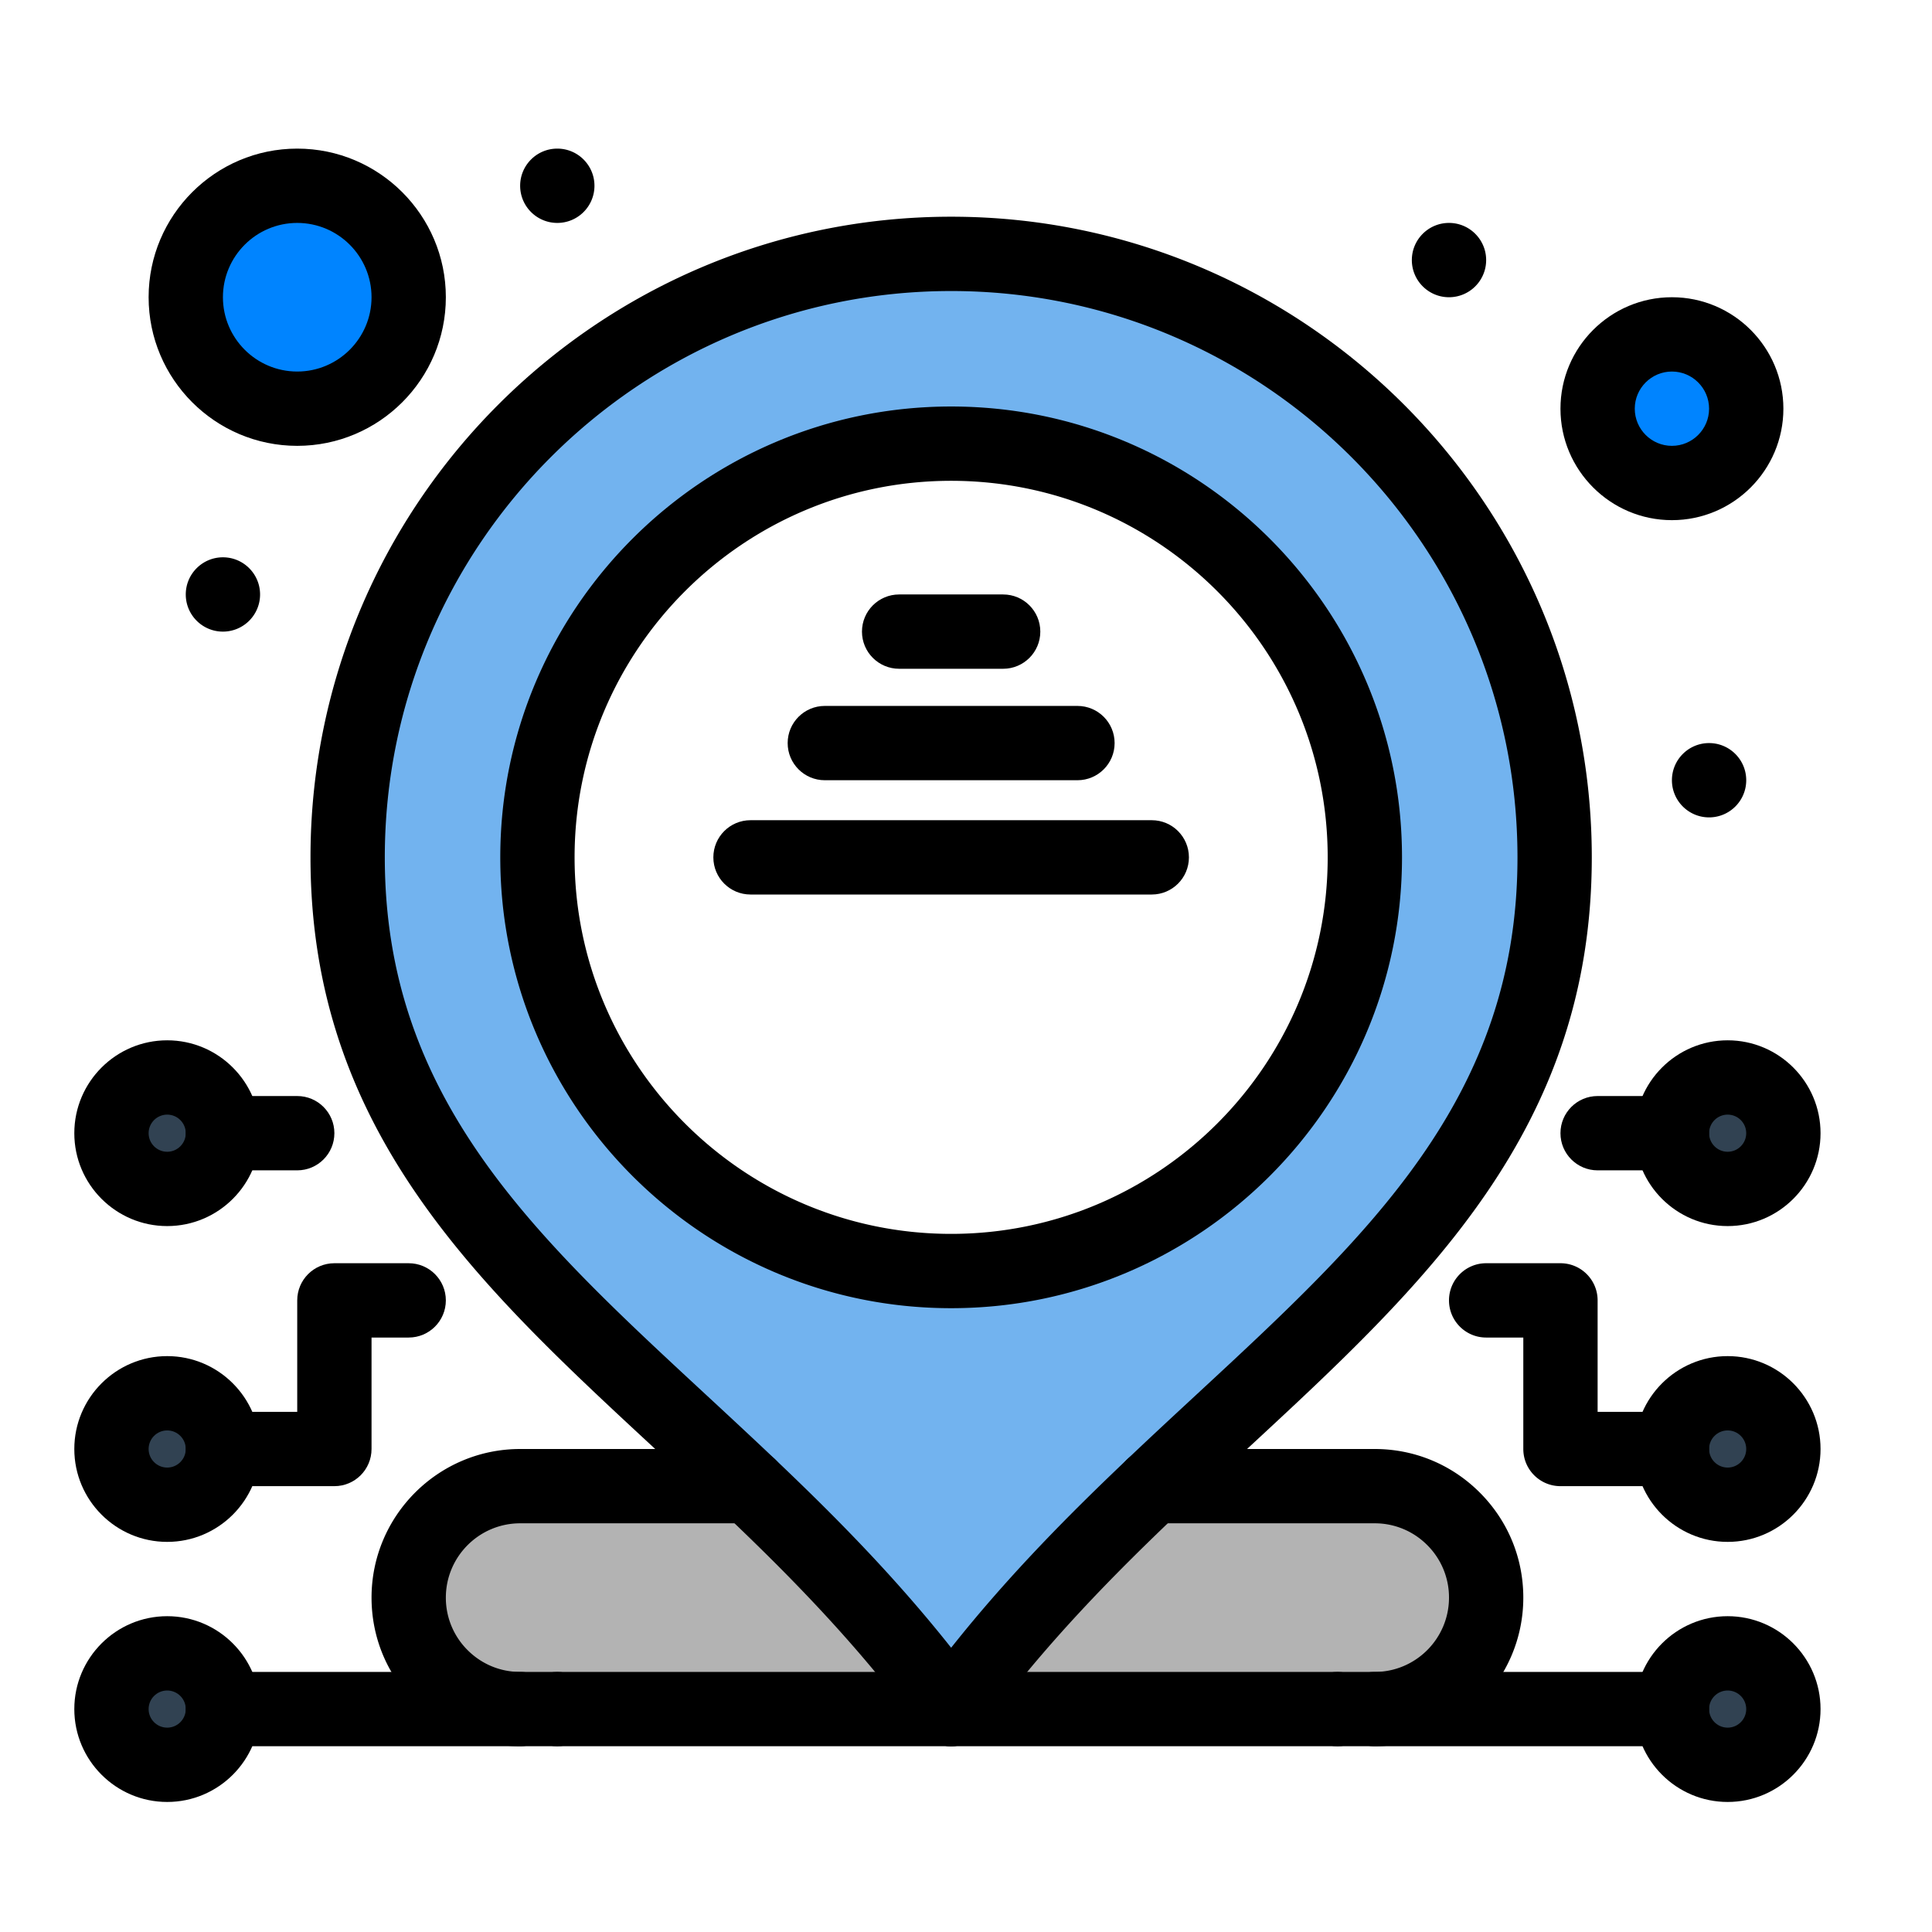
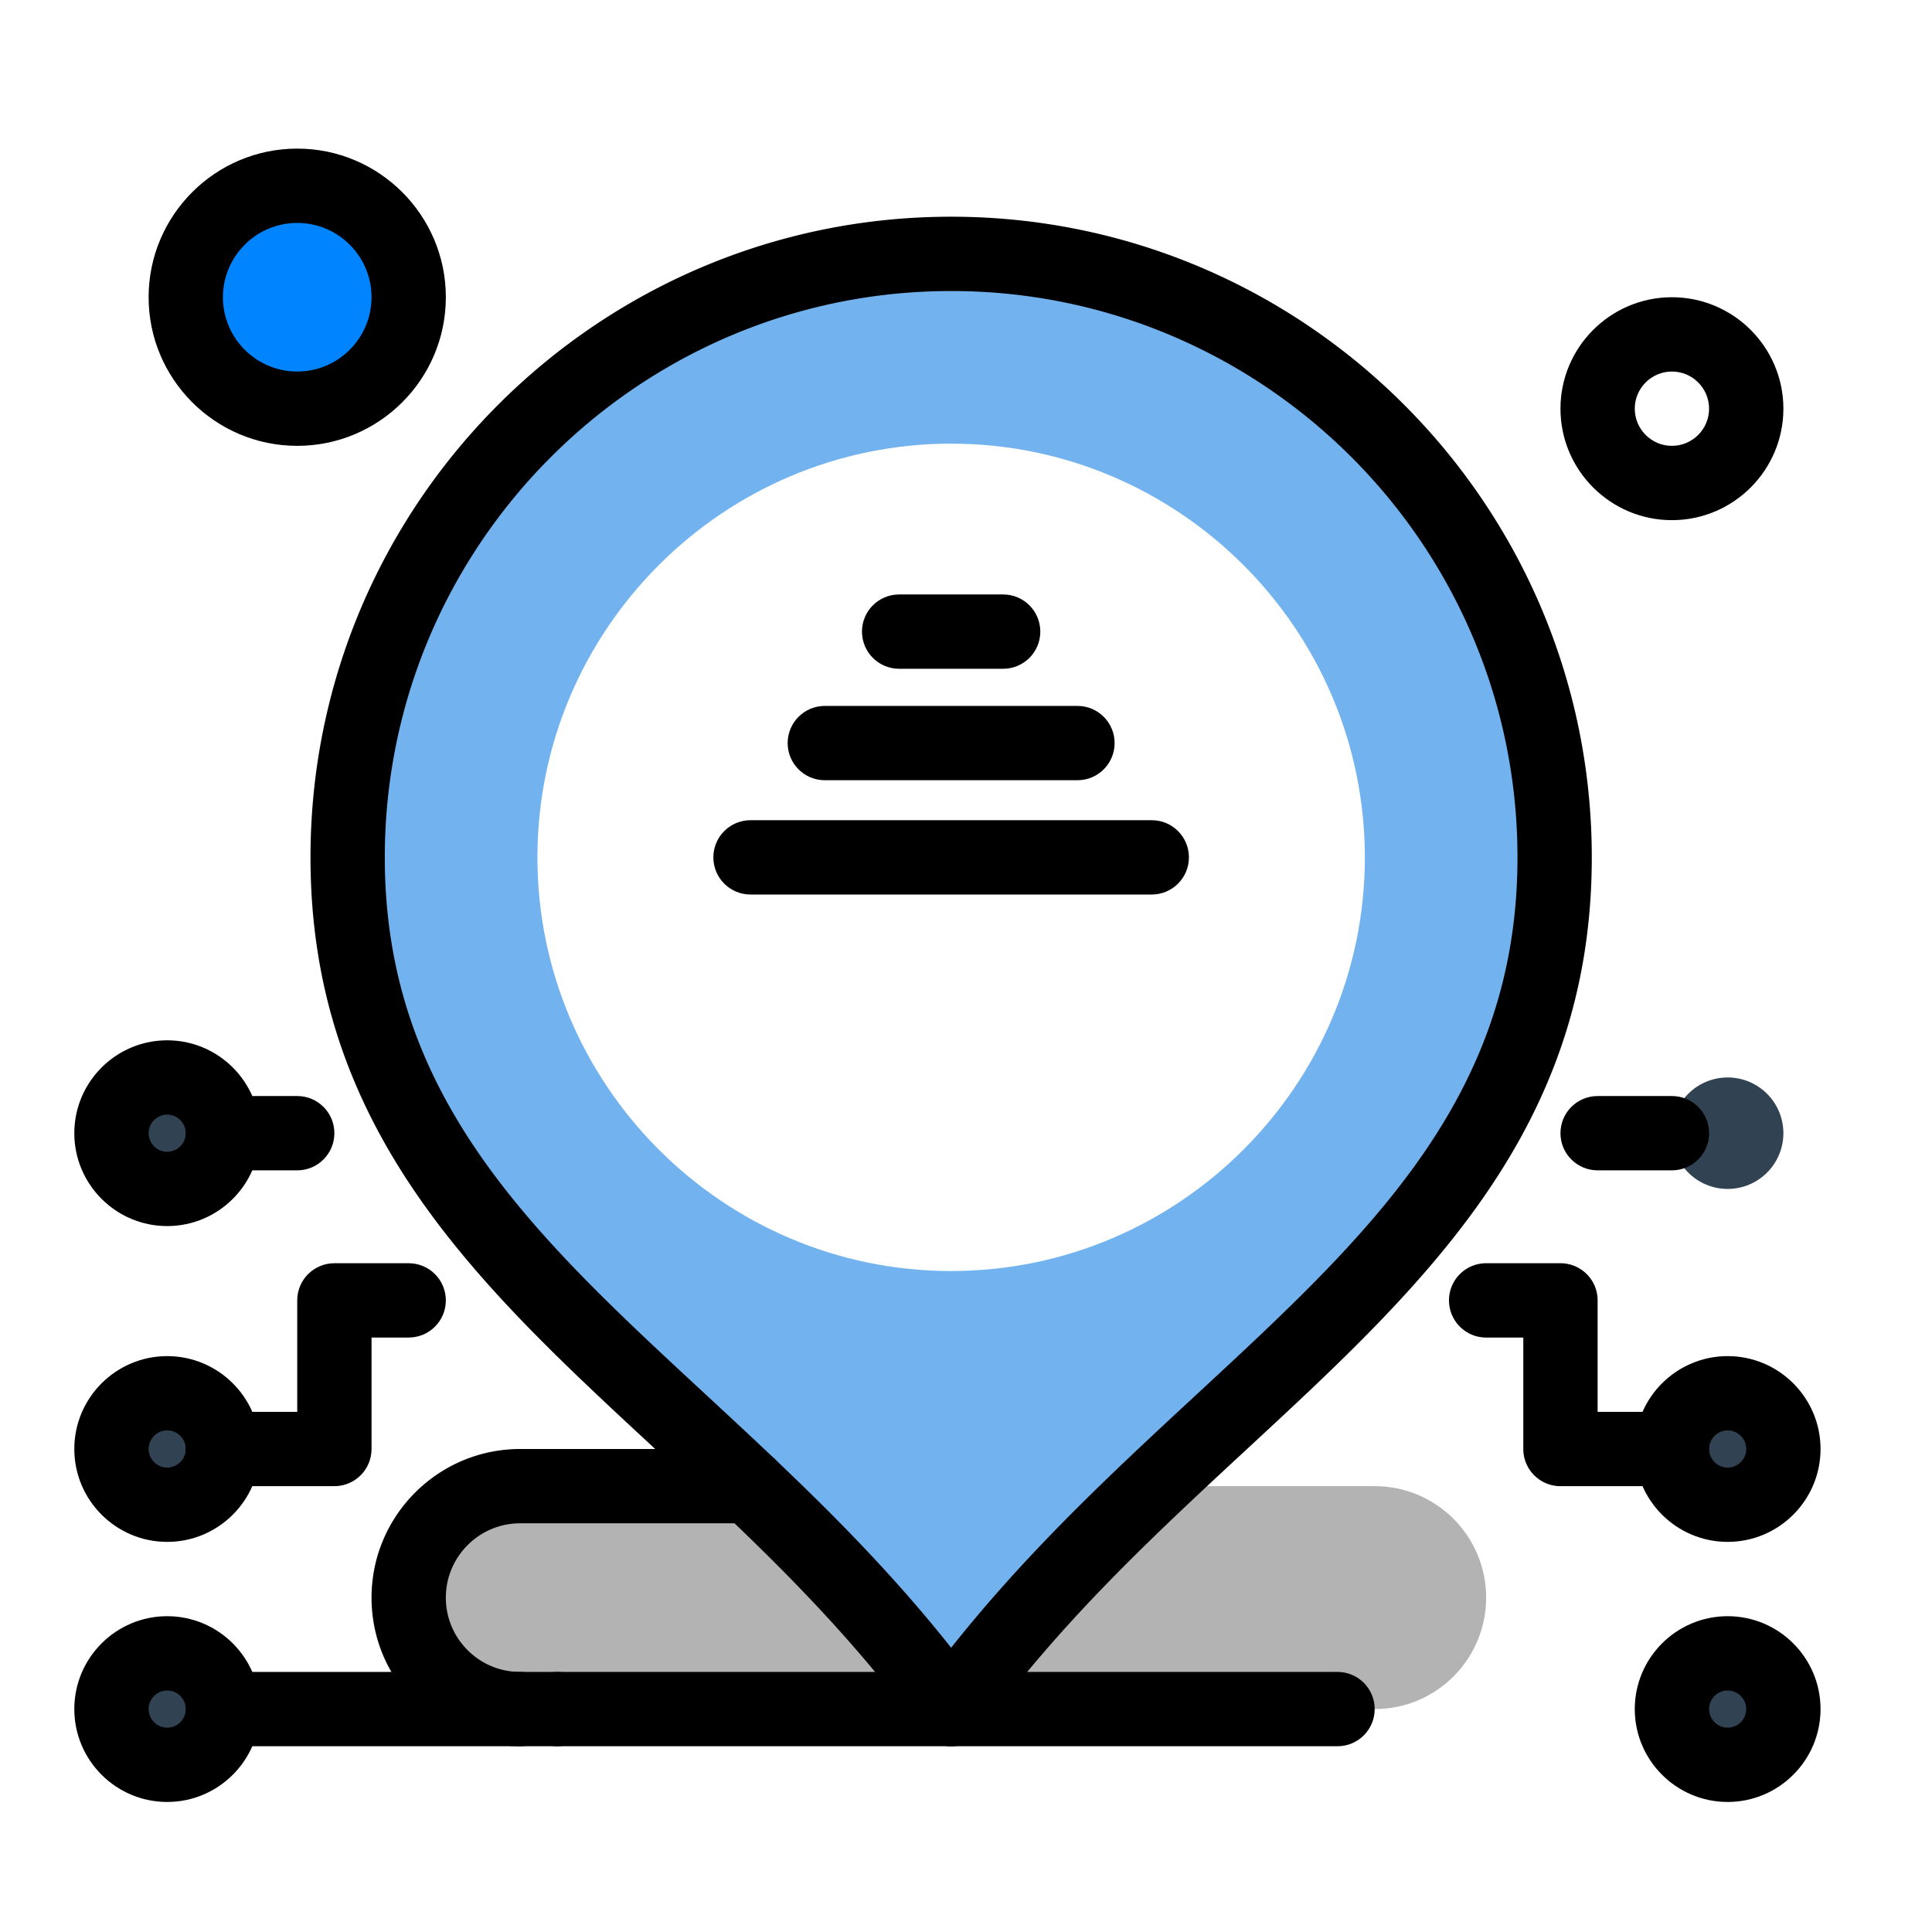
<svg xmlns="http://www.w3.org/2000/svg" viewBox="0 0 520 520" id="DedicatedIpAddress">
  <path fill="#314252" d="M45 290c8.28 0 15 6.72 15 15s-6.72 15-15 15-15-6.72-15-15 6.72-15 15-15zm0 85c8.28 0 15 6.72 15 15s-6.72 15-15 15-15-6.72-15-15 6.72-15 15-15zm0 70c8.28 0 15 6.72 15 15s-6.72 15-15 15-15-6.72-15-15 6.72-15 15-15zm420 0c8.28 0 15 6.72 15 15s-6.72 15-15 15c-8.28 0-15-6.72-15-15s6.72-15 15-15zm0-70c8.28 0 15 6.72 15 15s-6.72 15-15 15c-8.28 0-15-6.72-15-15s6.72-15 15-15zm0-85c8.28 0 15 6.72 15 15s-6.72 15-15 15c-8.28 0-15-6.72-15-15s6.72-15 15-15z" class="color313a52 svgShape" />
  <circle cx="80" cy="80" r="30" fill="#0084ff" class="color74829c svgShape" />
-   <path fill="#0084ff" d="M450 90c11.05 0 20 8.95 20 20s-8.95 20-20 20-20-8.95-20-20 8.95-20 20-20z" class="color74829c svgShape" />
  <path fill="#b3b3b3" d="M201.7 400c18.81 17.88 37.66 37.19 54.3 60H140c-8.28 0-15.78-3.36-21.21-8.79-5.43-5.43-8.79-12.93-8.79-21.21 0-16.57 13.43-30 30-30h61.7zm189.51 8.79c5.43 5.43 8.79 12.93 8.79 21.21 0 16.57-13.43 30-30 30H256c16.64-22.81 35.49-42.12 54.3-60H370c8.28 0 15.78 3.36 21.21 8.79z" class="colorb3b3b3 svgShape" />
  <path fill="#72b3ef" d="M310.3 400c-18.81 17.88-37.66 37.19-54.3 60-16.64-22.81-35.49-42.12-54.3-60-54.21-51.54-108.13-91.29-108.13-169.24 0-89.72 72.72-162.43 162.43-162.43s162.43 72.71 162.43 162.43c0 77.95-53.92 117.7-108.13 169.24zm57.05-169.24c0-61.33-50.02-111.35-111.35-111.35s-111.35 50.02-111.35 111.35c0 61.33 50.02 111.34 111.35 111.34s111.35-50.01 111.35-111.34z" class="coloref727a svgShape" />
-   <path d="M467.07 202.93c1.81 1.81 2.93 4.31 2.93 7.07s-1.12 5.26-2.93 7.07A9.969 9.969 0 0 1 460 220c-5.52 0-10-4.48-10-10 0-2.76 1.12-5.26 2.93-7.07A9.969 9.969 0 0 1 460 200c2.76 0 5.26 1.12 7.07 2.93zm-70-140c1.81 1.81 2.93 4.31 2.93 7.07s-1.12 5.26-2.93 7.07A9.969 9.969 0 0 1 390 80c-5.52 0-10-4.48-10-10 0-2.76 1.12-5.26 2.93-7.07 1.81-1.81 4.31-2.93 7.07-2.93s5.26 1.12 7.07 2.93zm-240-20c1.81 1.81 2.93 4.31 2.93 7.07s-1.12 5.26-2.93 7.07A9.969 9.969 0 0 1 150 60c-5.52 0-10-4.48-10-10 0-2.76 1.12-5.26 2.93-7.07 1.81-1.81 4.31-2.93 7.07-2.93s5.26 1.12 7.07 2.93zm-90 110c1.81 1.81 2.93 4.31 2.93 7.07s-1.12 5.26-2.93 7.07A9.969 9.969 0 0 1 60 170c-5.52 0-10-4.48-10-10 0-2.76 1.12-5.26 2.93-7.07 1.81-1.81 4.31-2.93 7.07-2.93s5.26 1.12 7.07 2.93zM256 352.1c-66.913 0-121.35-54.433-121.35-121.34 0-66.913 54.438-121.35 121.35-121.35 66.912 0 121.35 54.437 121.35 121.35 0 66.907-54.438 121.34-121.35 121.34zm0-222.69c-55.885 0-101.35 45.465-101.35 101.35 0 55.879 45.465 101.34 101.35 101.34s101.35-45.461 101.35-101.34c0-55.884-45.465-101.35-101.35-101.35zM370 470c-5.523 0-10-4.478-10-10s4.477-10 10-10c11.028 0 20-8.972 20-20a19.866 19.866 0 0 0-5.861-14.139A19.866 19.866 0 0 0 370 410h-59.7c-5.523 0-10-4.478-10-10s4.477-10 10-10H370c10.681 0 20.724 4.162 28.281 11.719C405.838 409.276 410 419.319 410 430c0 22.056-17.944 40-40 40z" fill="#000000" class="color000000 svgShape" />
  <path d="M360 470H256c-5.523 0-10-4.478-10-10s4.477-10 10-10h104c5.522 0 10 4.478 10 10s-4.478 10-10 10z" fill="#000000" class="color000000 svgShape" />
  <path d="M256 470H150c-5.523 0-10-4.478-10-10s4.477-10 10-10h106c5.522 0 10 4.478 10 10s-4.478 10-10 10z" fill="#000000" class="color000000 svgShape" />
  <path d="M140 470c-10.68 0-20.723-4.162-28.281-11.719C104.162 450.725 100 440.681 100 430c0-22.056 17.944-40 40-40h61.7c5.523 0 10 4.478 10 10s-4.477 10-10 10H140c-11.028 0-20 8.972-20 20a19.866 19.866 0 0 0 5.861 14.139c3.78 3.779 8.801 5.861 14.139 5.861 5.523 0 10 4.478 10 10s-4.477 10-10 10z" fill="#000000" class="color000000 svgShape" />
  <path d="M256 470a10.002 10.002 0 0 1-8.079-4.106c-17.113-23.457-36.451-42.81-53.111-58.646-6.221-5.914-12.52-11.749-18.612-17.392-47.635-44.118-92.628-85.79-92.628-159.097 0-95.078 77.352-172.43 172.43-172.43s172.43 77.351 172.43 172.43c0 73.308-44.993 114.979-92.628 159.098-6.093 5.643-12.392 11.477-18.611 17.39-16.662 15.838-36.001 35.19-53.111 58.646A10.004 10.004 0 0 1 256 470zm0-391.67c-84.05 0-152.43 68.38-152.43 152.43 0 64.57 39.955 101.575 86.219 144.424 6.139 5.686 12.487 11.565 18.802 17.569 14.764 14.034 31.58 30.763 47.41 50.737 15.828-19.974 32.645-36.702 47.41-50.738 6.313-6.003 12.662-11.882 18.801-17.568 46.264-42.849 86.219-79.853 86.219-144.424C408.43 146.71 340.05 78.33 256 78.33zM450 400h-30c-5.523 0-10-4.478-10-10v-30h-10c-5.523 0-10-4.478-10-10s4.477-10 10-10h20c5.522 0 10 4.478 10 10v30h20c5.522 0 10 4.478 10 10s-4.478 10-10 10z" fill="#000000" class="color000000 svgShape" />
  <path d="M465 415c-13.785 0-25-11.215-25-25s11.215-25 25-25 25 11.215 25 25-11.215 25-25 25zm0-30c-2.757 0-5 2.243-5 5s2.243 5 5 5 5-2.243 5-5-2.243-5-5-5zm0 100c-13.785 0-25-11.215-25-25s11.215-25 25-25 25 11.215 25 25-11.215 25-25 25zm0-30c-2.757 0-5 2.243-5 5s2.243 5 5 5 5-2.243 5-5-2.243-5-5-5z" fill="#000000" class="color000000 svgShape" />
-   <path d="M450 470h-90c-5.523 0-10-4.478-10-10s4.477-10 10-10h90c5.522 0 10 4.478 10 10s-4.478 10-10 10zm15-140c-13.785 0-25-11.215-25-25s11.215-25 25-25 25 11.215 25 25-11.215 25-25 25zm0-30c-2.757 0-5 2.243-5 5s2.243 5 5 5 5-2.243 5-5-2.243-5-5-5z" fill="#000000" class="color000000 svgShape" />
  <path d="M450 315h-20c-5.523 0-10-4.478-10-10s4.477-10 10-10h20c5.522 0 10 4.478 10 10s-4.478 10-10 10zM90 400H60c-5.523 0-10-4.478-10-10s4.477-10 10-10h20v-30c0-5.522 4.477-10 10-10h20c5.523 0 10 4.478 10 10s-4.477 10-10 10h-10v30c0 5.522-4.477 10-10 10z" fill="#000000" class="color000000 svgShape" />
  <path d="M45 415c-13.785 0-25-11.215-25-25s11.215-25 25-25 25 11.215 25 25-11.215 25-25 25zm0-30c-2.757 0-5 2.243-5 5s2.243 5 5 5 5-2.243 5-5-2.243-5-5-5zm0 100c-13.785 0-25-11.215-25-25s11.215-25 25-25 25 11.215 25 25-11.215 25-25 25zm0-30c-2.757 0-5 2.243-5 5s2.243 5 5 5 5-2.243 5-5-2.243-5-5-5z" fill="#000000" class="color000000 svgShape" />
  <path d="M150 470H60c-5.523 0-10-4.478-10-10s4.477-10 10-10h90c5.523 0 10 4.478 10 10s-4.477 10-10 10zM45 330c-13.785 0-25-11.215-25-25s11.215-25 25-25 25 11.215 25 25-11.215 25-25 25zm0-30c-2.757 0-5 2.243-5 5s2.243 5 5 5 5-2.243 5-5-2.243-5-5-5z" fill="#000000" class="color000000 svgShape" />
  <path d="M80 315H60c-5.523 0-10-4.478-10-10s4.477-10 10-10h20c5.523 0 10 4.478 10 10s-4.477 10-10 10zm0-195c-22.056 0-40-17.944-40-40s17.944-40 40-40 40 17.944 40 40-17.944 40-40 40zm0-60c-11.028 0-20 8.972-20 20s8.972 20 20 20 20-8.972 20-20-8.972-20-20-20zm370 80c-16.542 0-30-13.458-30-30s13.458-30 30-30 30 13.458 30 30-13.458 30-30 30zm0-40c-5.514 0-10 4.486-10 10s4.486 10 10 10 10-4.486 10-10-4.486-10-10-10zM310 240.76H202c-5.523 0-10-4.477-10-10s4.477-10 10-10h108c5.522 0 10 4.477 10 10s-4.478 10-10 10zM290 210h-68c-5.523 0-10-4.477-10-10s4.477-10 10-10h68c5.522 0 10 4.477 10 10s-4.478 10-10 10zm-20-30h-28c-5.523 0-10-4.477-10-10s4.477-10 10-10h28c5.522 0 10 4.477 10 10s-4.478 10-10 10z" fill="#000000" class="color000000 svgShape" />
</svg>